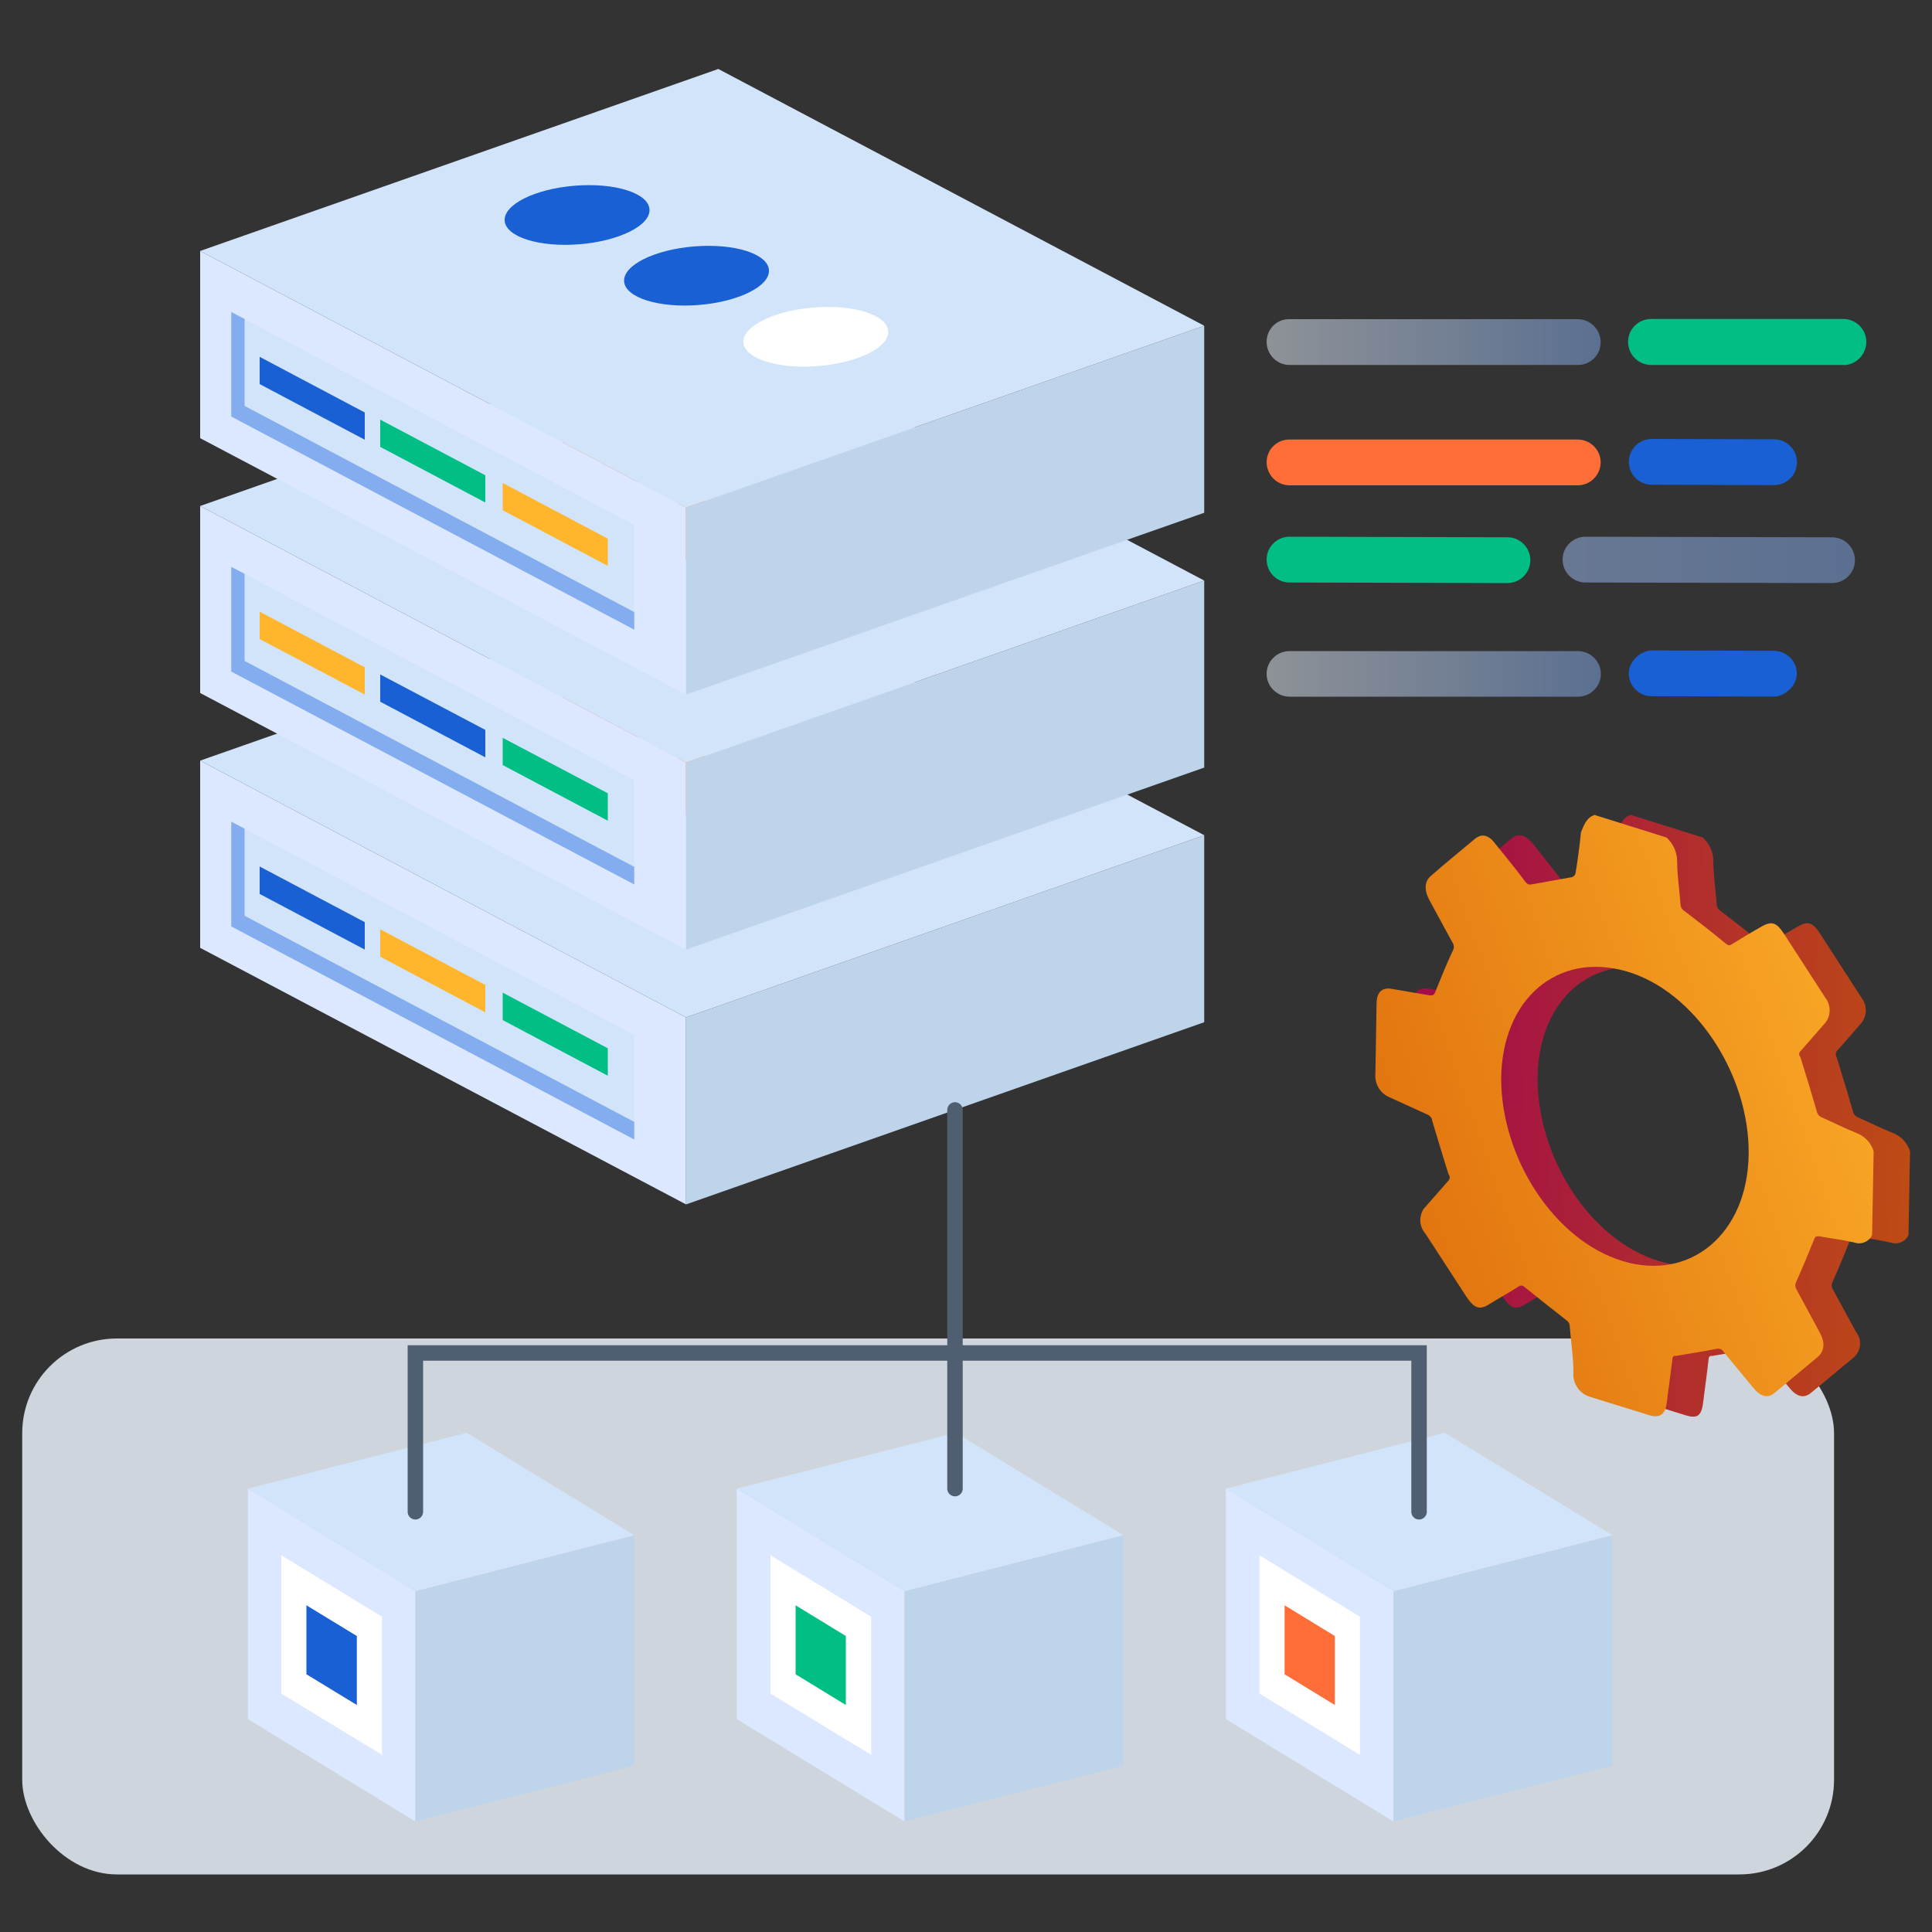
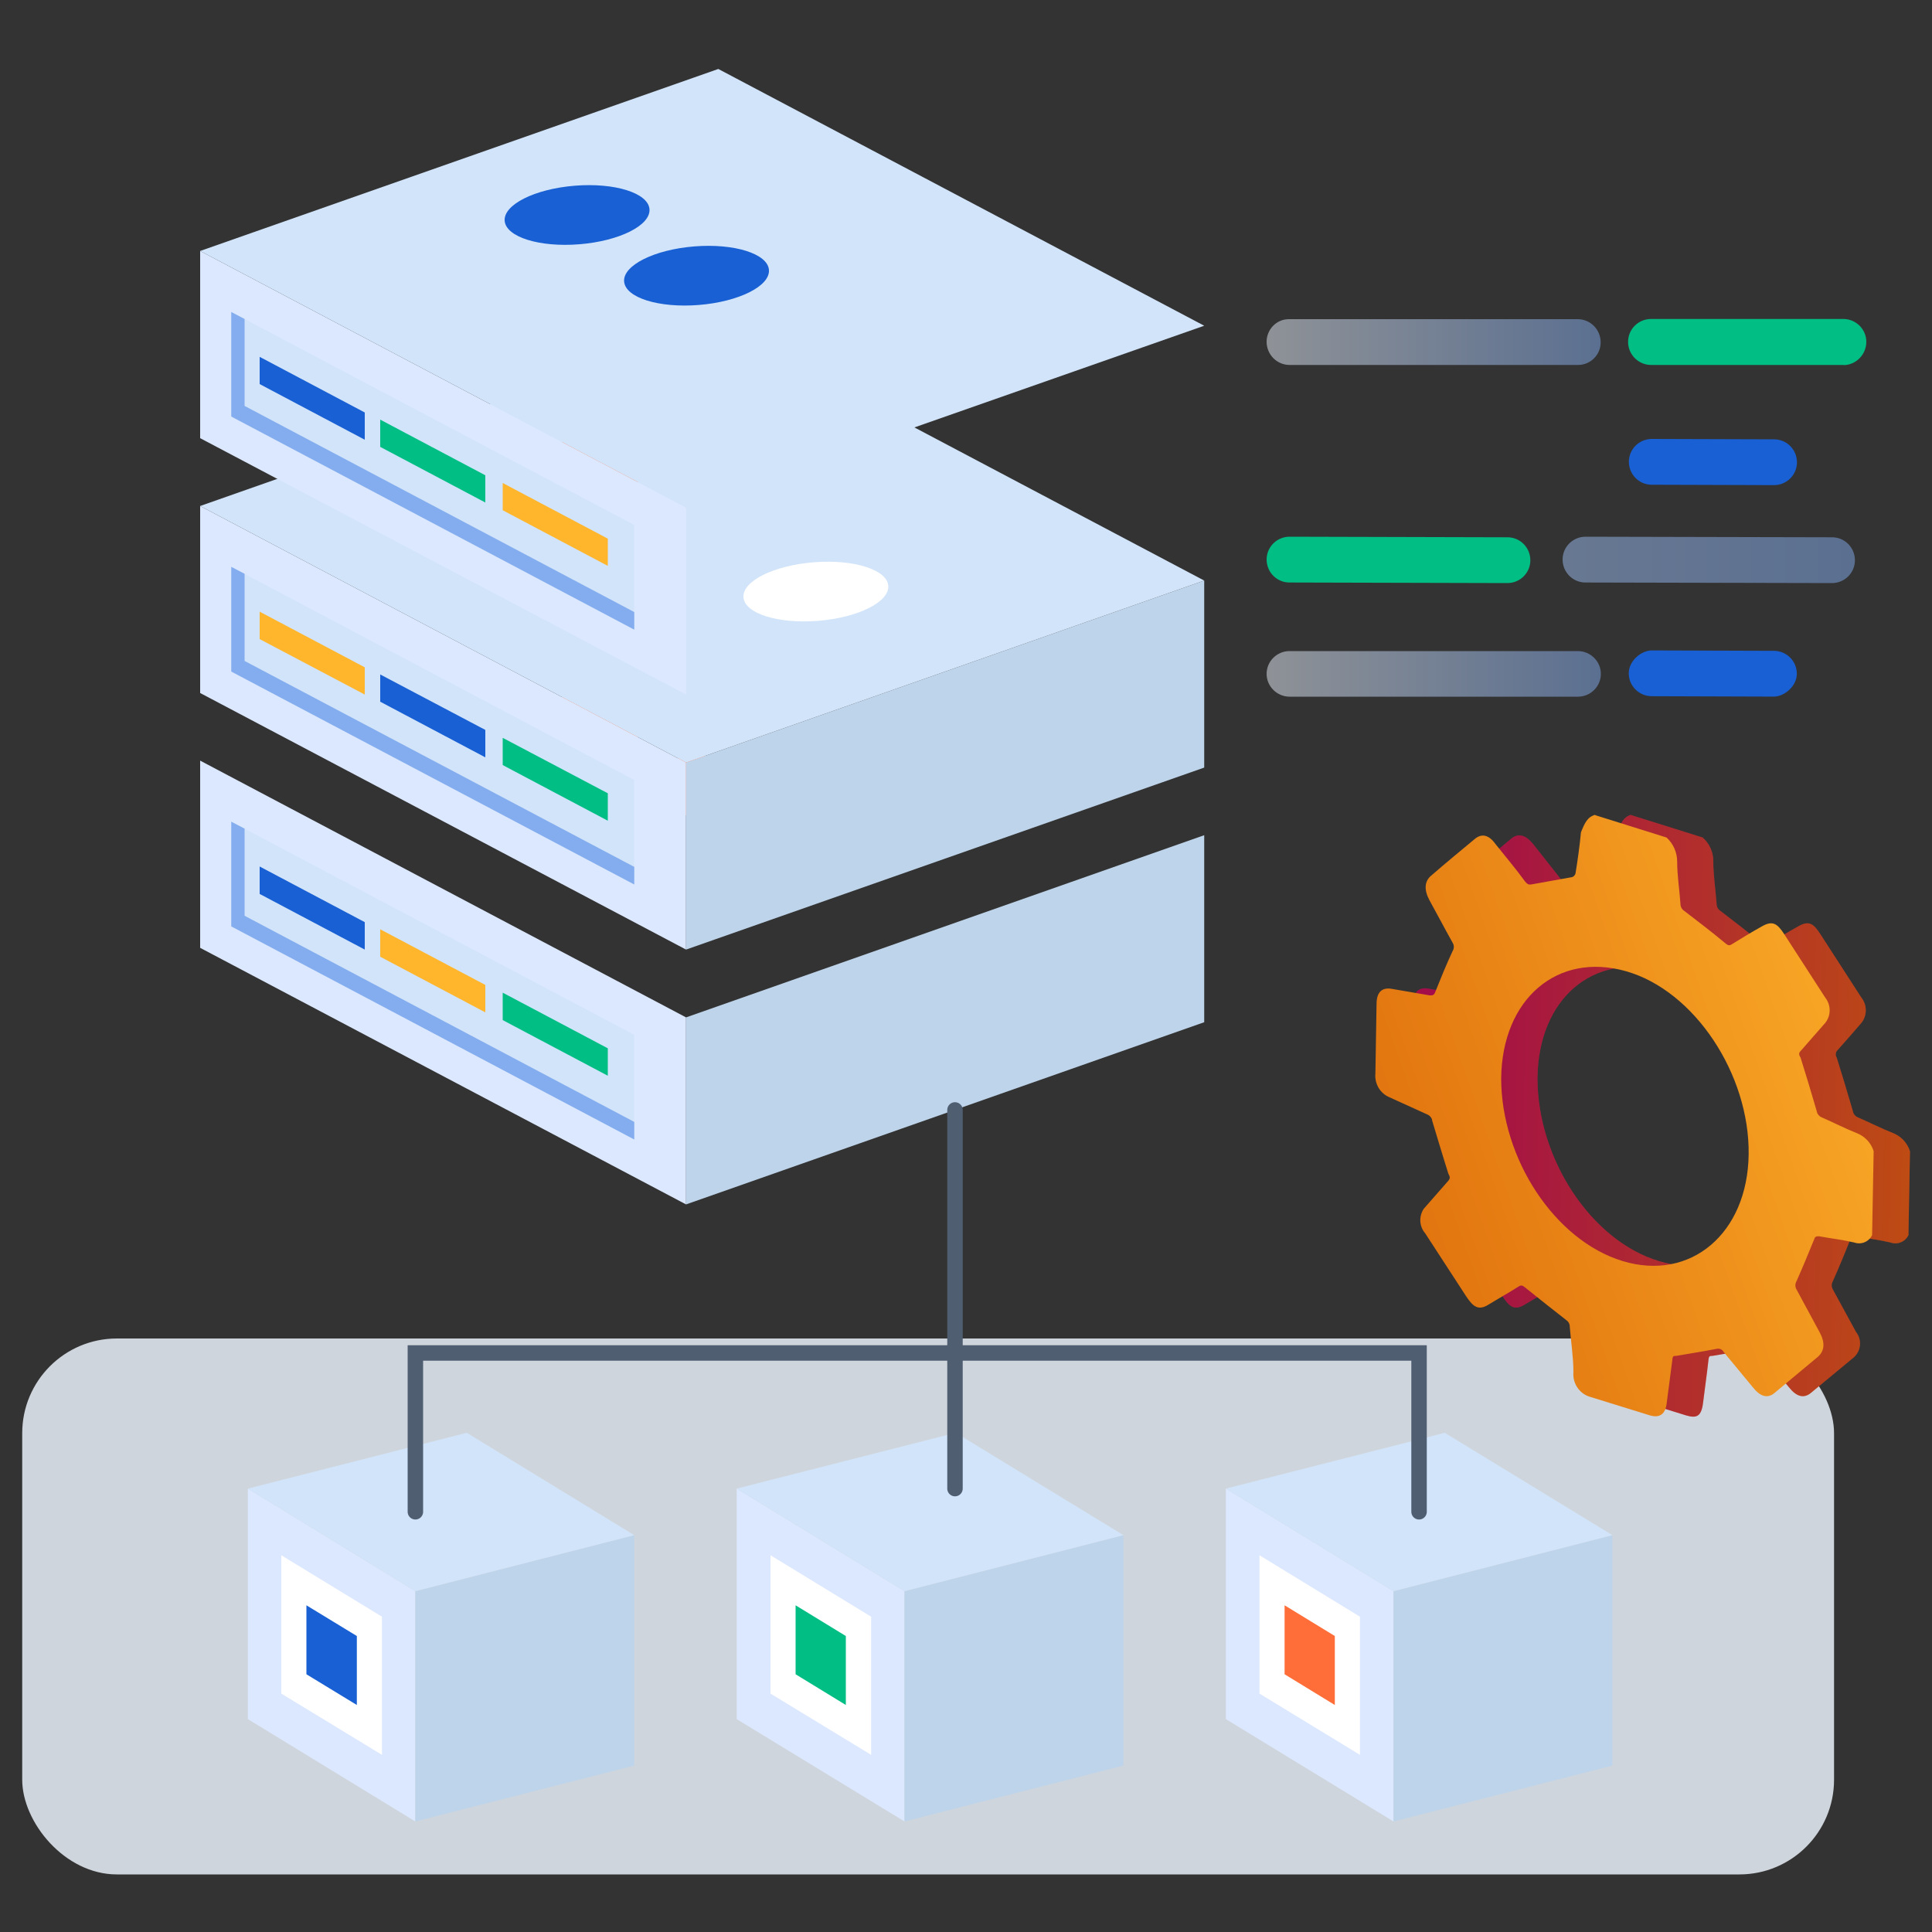
<svg xmlns="http://www.w3.org/2000/svg" xmlns:xlink="http://www.w3.org/1999/xlink" id="Layer_1" data-name="Layer 1" viewBox="0 0 100 100">
  <rect x="0" y="0" width="100" height="100" fill="#333333" stroke="none" />
  <defs>
    <style>
      .cls-1 {
        fill: url(#linear-gradient-3);
      }

      .cls-1, .cls-2, .cls-3 {
        opacity: .5;
      }

      .cls-1, .cls-2, .cls-3, .cls-4 {
        isolation: isolate;
      }

      .cls-2 {
        fill: url(#linear-gradient-4);
      }

      .cls-3 {
        fill: url(#linear-gradient-5);
      }

      .cls-5 {
        fill: url(#linear-gradient);
      }

      .cls-6 {
        fill: #00be84;
      }

      .cls-7 {
        fill: #fff;
      }

      .cls-8 {
        fill: #ffb62d;
      }

      .cls-9 {
        fill: #ff6d38;
      }

      .cls-10 {
        fill: #84adef;
      }

      .cls-11 {
        fill: #bed4ea;
      }

      .cls-12 {
        fill: #dce8ff;
      }

      .cls-13 {
        fill: #d2e4f9;
      }

      .cls-14 {
        fill: #1860d3;
      }

      .cls-15 {
        fill: none;
        stroke: #505e72;
        stroke-linecap: round;
        stroke-miterlimit: 10;
        stroke-width: .8px;
      }

      .cls-4 {
        fill: #e6ecf4;
        opacity: .87;
      }

      .cls-16 {
        fill: url(#linear-gradient-2);
      }

      .cls-17 {
        opacity: .25;
      }
    </style>
    <linearGradient id="linear-gradient" x1="371.86" y1="1353.21" x2="399.66" y2="1353.21" gradientTransform="translate(-296.44 1407.23) rotate(17.5) scale(.96 -1.04) skewX(-17.58)" gradientUnits="userSpaceOnUse">
      <stop offset="0" stop-color="#d91162" />
      <stop offset="1" stop-color="#ff6817" />
    </linearGradient>
    <linearGradient id="linear-gradient-2" x1="57.54" y1="67.11" x2="103.47" y2="50.96" gradientUnits="userSpaceOnUse">
      <stop offset="0" stop-color="#d35400" />
      <stop offset="1" stop-color="#ffb62d" />
    </linearGradient>
    <linearGradient id="linear-gradient-3" x1="-78.35" y1="297.1" x2="-18.95" y2="297.1" gradientTransform="translate(114.81 326.07) scale(1 -1)" gradientUnits="userSpaceOnUse">
      <stop offset="0" stop-color="#ebf2fc" />
      <stop offset="1" stop-color="#84adef" />
    </linearGradient>
    <linearGradient id="linear-gradient-4" x1="-49.25" y1="291.2" x2="-31.96" y2="291.2" gradientTransform="translate(114.82 326.07) scale(1 -1)" xlink:href="#linear-gradient-3" />
    <linearGradient id="linear-gradient-5" x1="-49.25" y1="308.37" x2="-31.96" y2="308.37" gradientTransform="translate(114.82 326.07) scale(1 -1)" xlink:href="#linear-gradient-3" />
  </defs>
  <polygon class="cls-12" points="10.36 49.06 35.51 62.34 35.51 52.66 10.36 39.37 10.36 49.06" />
  <polygon class="cls-13" points="11.97 47.95 32.82 58.98 32.82 53.56 11.97 42.53 11.97 47.95" />
  <polygon class="cls-10" points="11.97 42.53 11.97 47.95 32.83 58.98 32.83 58.07 12.66 47.4 12.66 42.89 11.97 42.53" />
  <polygon class="cls-11" points="62.33 52.91 35.51 62.34 35.51 52.66 62.33 43.23 62.33 52.91" />
-   <polygon class="cls-13" points="62.33 43.23 35.51 52.66 10.36 39.37 37.18 29.95 62.33 43.23" />
  <ellipse class="cls-9" cx="29.87" cy="37.52" rx="3.76" ry="1.52" transform="translate(-2.92 2.53) rotate(-4.62)" />
  <ellipse class="cls-9" cx="36.05" cy="40.66" rx="3.76" ry="1.52" transform="translate(-3.16 3.04) rotate(-4.62)" />
  <ellipse class="cls-7" cx="42.23" cy="43.81" rx="3.76" ry="1.52" transform="translate(-3.39 3.54) rotate(-4.62)" />
  <polygon class="cls-14" points="13.44 46.27 18.88 49.15 18.88 47.73 13.44 44.85 13.44 46.27" />
  <polygon class="cls-8" points="19.68 49.52 25.12 52.4 25.12 50.98 19.68 48.1 19.68 49.52" />
  <polygon class="cls-6" points="26.02 52.8 31.46 55.68 31.46 54.26 26.02 51.38 26.02 52.8" />
  <polygon class="cls-12" points="10.36 35.87 35.51 49.15 35.51 39.47 10.36 26.19 10.36 35.87" />
  <polygon class="cls-13" points="11.97 34.76 32.82 45.79 32.82 40.37 11.97 29.34 11.97 34.76" />
  <polygon class="cls-10" points="11.97 29.34 11.97 34.76 32.83 45.78 32.83 44.87 12.66 34.21 12.66 29.7 11.97 29.34" />
  <polygon class="cls-11" points="62.33 39.73 35.51 49.15 35.51 39.47 62.33 30.05 62.33 39.73" />
  <polygon class="cls-13" points="62.33 30.05 35.51 39.47 10.36 26.19 37.18 16.76 62.33 30.05" />
  <ellipse class="cls-9" cx="29.87" cy="24.32" rx="3.76" ry="1.52" transform="translate(-1.86 2.49) rotate(-4.62)" />
-   <ellipse class="cls-9" cx="36.05" cy="27.47" rx="3.76" ry="1.52" transform="translate(-2.1 2.99) rotate(-4.62)" />
  <ellipse class="cls-7" cx="42.23" cy="30.62" rx="3.76" ry="1.52" transform="translate(-2.33 3.5) rotate(-4.62)" />
  <polygon class="cls-8" points="13.44 33.08 18.88 35.95 18.88 34.54 13.44 31.66 13.44 33.08" />
  <polygon class="cls-14" points="19.68 36.32 25.12 39.2 25.12 37.78 19.68 34.91 19.68 36.32" />
  <polygon class="cls-6" points="26.02 39.6 31.46 42.48 31.46 41.06 26.02 38.19 26.02 39.6" />
  <polygon class="cls-12" points="10.36 22.68 35.51 35.95 35.51 26.27 10.36 12.99 10.36 22.68" />
  <polygon class="cls-13" points="11.97 21.56 32.82 32.6 32.82 27.17 11.97 16.15 11.97 21.56" />
  <polygon class="cls-10" points="11.97 16.15 11.97 21.56 32.83 32.59 32.83 31.68 12.66 21.01 12.66 16.51 11.97 16.15" />
-   <polygon class="cls-11" points="62.33 26.54 35.51 35.95 35.51 26.27 62.33 16.86 62.33 26.54" />
  <polygon class="cls-13" points="62.33 16.86 35.51 26.27 10.36 12.99 37.18 3.57 62.33 16.86" />
  <ellipse class="cls-14" cx="29.87" cy="11.13" rx="3.76" ry="1.52" transform="translate(-.8 2.44) rotate(-4.62)" />
  <ellipse class="cls-14" cx="36.05" cy="14.27" rx="3.76" ry="1.52" transform="translate(-1.03 2.95) rotate(-4.62)" />
-   <ellipse class="cls-7" cx="42.23" cy="17.43" rx="3.76" ry="1.52" transform="translate(-1.27 3.46) rotate(-4.62)" />
  <polygon class="cls-14" points="13.44 19.88 18.88 22.76 18.88 21.35 13.44 18.47 13.44 19.88" />
  <polygon class="cls-6" points="19.68 23.13 25.12 26.01 25.12 24.6 19.68 21.72 19.68 23.13" />
  <polygon class="cls-8" points="26.02 26.41 31.46 29.29 31.46 27.88 26.02 25 26.02 26.41" />
  <rect class="cls-4" x="1.15" y="69.28" width="93.78" height="27.74" rx="4.9" ry="4.9" />
  <polygon class="cls-12" points="63.45 88.98 72.13 94.28 72.13 82.36 63.45 77.05 63.45 88.98" />
  <polygon class="cls-7" points="65.19 87.66 70.39 90.83 70.39 83.68 65.19 80.5 65.19 87.66" />
  <polygon class="cls-9" points="66.49 86.66 69.09 88.25 69.09 84.68 66.49 83.09 66.49 86.66" />
  <polygon class="cls-11" points="83.46 91.39 72.13 94.28 72.13 82.36 83.46 79.46 83.46 91.39" />
  <polygon class="cls-13" points="83.46 79.46 72.13 82.36 63.45 77.05 74.78 74.16 83.46 79.46" />
  <polygon class="cls-12" points="38.13 88.98 46.82 94.28 46.82 82.36 38.13 77.05 38.13 88.98" />
  <polygon class="cls-7" points="39.88 87.66 45.09 90.83 45.09 83.68 39.88 80.5 39.88 87.66" />
  <polygon class="cls-6" points="41.18 86.66 43.78 88.25 43.78 84.68 41.18 83.09 41.18 86.66" />
  <polygon class="cls-11" points="58.15 91.39 46.82 94.28 46.82 82.36 58.15 79.46 58.15 91.39" />
  <polygon class="cls-13" points="58.15 79.46 46.82 82.36 38.13 77.05 49.47 74.16 58.15 79.46" />
  <polygon class="cls-12" points="12.83 88.98 21.5 94.28 21.5 82.36 12.83 77.05 12.83 88.98" />
  <polygon class="cls-7" points="14.56 87.66 19.77 90.83 19.77 83.68 14.56 80.5 14.56 87.66" />
  <polygon class="cls-14" points="15.86 86.66 18.47 88.25 18.47 84.68 15.86 83.09 15.86 86.66" />
  <polygon class="cls-11" points="32.83 91.39 21.5 94.28 21.5 82.36 32.83 79.46 32.83 91.39" />
  <polygon class="cls-13" points="32.83 79.46 21.5 82.36 12.83 77.05 24.16 74.16 32.83 79.46" />
  <path class="cls-5" d="M84.43,42.19l3.7,1.16c.36,.32,.56,.77,.55,1.25,0,.72,.12,1.46,.17,2.18,0,.15,.07,.29,.2,.37,.7,.54,1.39,1.06,2.12,1.67,.14,.11,.22,.14,.34,.06,.53-.33,1.06-.65,1.6-.95s.77-.1,1.11,.42l2.12,3.28c.31,.39,.31,.94,0,1.32-.42,.49-.84,.97-1.27,1.45-.07,.11-.07,.24,0,.35,.29,.92,.56,1.83,.83,2.75,.02,.15,.12,.27,.25,.33,.6,.26,1.21,.57,1.81,.81,.43,.16,.76,.51,.9,.95l-.08,4.34c-.17,.35-.57,.51-.93,.38-.6-.14-1.21-.21-1.82-.32-.15,0-.2,0-.26,.16-.29,.74-.59,1.46-.91,2.18-.07,.12-.07,.28,0,.4,.41,.74,.8,1.48,1.21,2.22,.31,.39,.26,.95-.1,1.29l-2.23,1.85c-.37,.31-.75,.21-1.14-.28l-1.52-1.84c-.11-.14-.18-.18-.33-.16-.71,.14-1.42,.25-2.12,.37-.13,0-.18,0-.2,.21-.08,.74-.19,1.48-.28,2.22s-.36,.8-.88,.65l-3.1-.96c-.55-.16-.91-.7-.85-1.27-.06-.79-.14-1.59-.19-2.37,0-.14-.08-.27-.2-.34-.71-.55-1.41-1.11-2.12-1.68-.13-.11-.2-.13-.31-.06-.53,.33-1.06,.63-1.59,.95s-.78,.11-1.14-.43l-2.12-3.26c-.31-.39-.31-.94,0-1.32l1.21-1.42c.08-.1,.1-.18,0-.35-.29-.91-.56-1.83-.83-2.75-.01-.14-.1-.26-.23-.31l-1.98-.9c-.48-.21-.78-.7-.74-1.23,0-1.21,0-2.4,.07-3.6,0-.63,.29-.89,.83-.78l1.92,.33c.15,0,.21,0,.28-.18,.29-.72,.59-1.44,.9-2.12,.08-.13,.08-.29,0-.42-.4-.73-.8-1.48-1.2-2.22-.29-.53-.25-.97,.08-1.26,.75-.65,1.51-1.27,2.26-1.9,.36-.3,.74-.2,1.12,.26l1.54,1.95c.06,.11,.18,.17,.31,.15,.71-.14,1.44-.25,2.12-.38,.09-.03,.16-.11,.18-.2,.11-.69,.21-1.38,.26-2.12,.13-.49,.3-.79,.68-.9Zm-4.85,13.62c0,4.16,2.76,8.39,6.27,9.46s6.49-1.41,6.53-5.53-2.78-8.46-6.35-9.47c-3.57-1.01-6.41,1.43-6.45,5.54Z" />
  <g class="cls-17">
    <path d="M84.43,42.19l3.7,1.16c.36,.32,.56,.77,.55,1.25,0,.72,.12,1.46,.17,2.18,0,.15,.07,.29,.2,.37,.7,.54,1.39,1.06,2.12,1.67,.14,.11,.22,.14,.34,.06,.53-.33,1.06-.65,1.6-.95s.77-.1,1.11,.42l2.12,3.28c.31,.39,.31,.94,0,1.32-.42,.49-.84,.97-1.27,1.45-.07,.11-.07,.24,0,.35,.29,.92,.56,1.83,.83,2.75,.02,.15,.12,.27,.25,.33,.6,.26,1.21,.57,1.81,.81,.43,.16,.76,.51,.9,.95l-.08,4.34c-.17,.35-.57,.51-.93,.38-.6-.14-1.21-.21-1.82-.32-.15,0-.2,0-.26,.16-.29,.74-.59,1.46-.91,2.18-.07,.12-.07,.28,0,.4,.41,.74,.8,1.48,1.21,2.22,.31,.39,.26,.95-.1,1.29l-2.23,1.85c-.37,.31-.75,.21-1.14-.28l-1.52-1.84c-.11-.14-.18-.18-.33-.16-.71,.14-1.42,.25-2.12,.37-.13,0-.18,0-.2,.21-.08,.74-.19,1.48-.28,2.22s-.36,.8-.88,.65l-3.1-.96c-.55-.16-.91-.7-.85-1.27-.06-.79-.14-1.59-.19-2.37,0-.14-.08-.27-.2-.34-.71-.55-1.41-1.11-2.12-1.68-.13-.11-.2-.13-.31-.06-.53,.33-1.06,.63-1.59,.95s-.78,.11-1.14-.43l-2.12-3.26c-.31-.39-.31-.94,0-1.32l1.21-1.42c.08-.1,.1-.18,0-.35-.29-.91-.56-1.83-.83-2.75-.01-.14-.1-.26-.23-.31l-1.98-.9c-.48-.21-.78-.7-.74-1.23,0-1.21,0-2.4,.07-3.6,0-.63,.29-.89,.83-.78l1.92,.33c.15,0,.21,0,.28-.18,.29-.72,.59-1.44,.9-2.12,.08-.13,.08-.29,0-.42-.4-.73-.8-1.48-1.2-2.22-.29-.53-.25-.97,.08-1.26,.75-.65,1.51-1.27,2.26-1.9,.36-.3,.74-.2,1.12,.26l1.54,1.95c.06,.11,.18,.17,.31,.15,.71-.14,1.44-.25,2.12-.38,.09-.03,.16-.11,.18-.2,.11-.69,.21-1.38,.26-2.12,.13-.49,.3-.79,.68-.9Zm-4.85,13.62c0,4.16,2.76,8.39,6.27,9.46s6.49-1.41,6.53-5.53-2.78-8.46-6.35-9.47c-3.57-1.01-6.41,1.43-6.45,5.54Z" />
  </g>
  <path class="cls-16" d="M82.56,42.19l3.7,1.16c.35,.32,.55,.77,.55,1.25,0,.72,.12,1.46,.17,2.18,0,.15,.07,.29,.2,.37,.7,.54,1.39,1.06,2.12,1.67,.13,.11,.21,.14,.33,.06,.53-.33,1.06-.65,1.6-.95s.78-.1,1.12,.42l2.12,3.28c.31,.39,.31,.94,0,1.32l-1.27,1.45c-.1,.1-.1,.19,0,.35,.29,.92,.56,1.83,.83,2.75,.02,.15,.12,.27,.25,.33,.6,.26,1.2,.57,1.8,.81,.43,.16,.77,.51,.9,.95l-.08,4.34c-.17,.35-.57,.51-.93,.38-.6-.14-1.21-.21-1.81-.32-.15,0-.21,0-.26,.16-.3,.74-.6,1.46-.92,2.18-.07,.12-.07,.28,0,.4,.4,.74,.8,1.48,1.2,2.22,.3,.55,.26,.98-.1,1.29l-2.22,1.85c-.36,.31-.74,.21-1.13-.28l-1.52-1.84c-.06-.12-.2-.18-.33-.16-.71,.14-1.43,.25-2.12,.37-.13,0-.19,0-.2,.21l-.29,2.22c-.06,.58-.36,.8-.87,.65l-3.1-.96c-.55-.16-.91-.7-.86-1.27,0-.79-.13-1.59-.19-2.37,0-.14-.07-.26-.19-.34-.71-.55-1.41-1.11-2.12-1.68-.13-.11-.21-.13-.32-.06-.52,.33-1.06,.63-1.58,.95s-.79,.11-1.15-.43l-2.12-3.26c-.31-.36-.34-.87-.08-1.27l1.28-1.46c.08-.1,.1-.18,0-.35-.29-.91-.56-1.83-.84-2.75-.01-.13-.1-.25-.22-.31l-1.98-.9c-.49-.2-.79-.7-.74-1.23l.06-3.6c0-.63,.29-.89,.83-.78l1.92,.33c.16,0,.22,0,.29-.18,.29-.72,.58-1.44,.9-2.12,.08-.13,.08-.29,0-.42-.41-.73-.8-1.48-1.21-2.22-.28-.53-.25-.97,.1-1.26,.75-.65,1.5-1.27,2.26-1.9,.36-.3,.73-.2,1.06,.26,.52,.65,1.06,1.29,1.54,1.95,.11,.13,.18,.17,.31,.15l2.12-.38c.09-.03,.16-.11,.18-.2,.11-.69,.21-1.38,.28-2.12,.2-.5,.34-.8,.75-.91Zm-4.86,13.62c0,4.16,2.77,8.39,6.28,9.46s6.48-1.41,6.53-5.53-2.79-8.46-6.35-9.47c-3.55-1.01-6.41,1.43-6.46,5.54Z" />
  <path class="cls-1" d="M80.88,28.96h0c0-.65,.53-1.18,1.19-1.18l12.76,.03c.65,0,1.18,.53,1.18,1.19h0c0,.65-.53,1.18-1.19,1.18l-12.76-.03c-.65,0-1.18-.53-1.18-1.19Z" />
  <path class="cls-6" d="M65.56,28.96h0c0-.65,.53-1.18,1.19-1.18l11.28,.03c.65,0,1.18,.53,1.18,1.19h0c0,.65-.53,1.18-1.19,1.18l-11.28-.03c-.65,0-1.18-.53-1.18-1.19Z" />
-   <path class="cls-9" d="M81.67,25.12h-14.92c-.66,0-1.19-.54-1.19-1.2h0c0-.65,.53-1.17,1.17-1.17,0,0,0,0,.01,0h14.92c.65,0,1.19,.53,1.19,1.18h0c0,.65-.53,1.19-1.19,1.19h0Z" />
  <path class="cls-14" d="M85.5,22.72l6.33,.02c.65,0,1.18,.53,1.18,1.19h0c0,.65-.53,1.18-1.19,1.18l-6.33-.02c-.65,0-1.18-.53-1.18-1.19h0c0-.65,.53-1.18,1.19-1.18Z" />
  <path class="cls-2" d="M81.67,36.06h-14.92c-.65,0-1.19-.53-1.19-1.18h0c0-.65,.53-1.18,1.19-1.18h14.92c.65,0,1.19,.53,1.19,1.18h0c0,.65-.53,1.18-1.19,1.18h0Z" />
  <rect class="cls-14" x="87.47" y="30.51" width="2.37" height="8.7" rx="1.19" ry="1.19" transform="translate(53.5 123.4) rotate(-89.81)" />
  <path class="cls-3" d="M81.67,18.89h-14.92c-.66,0-1.19-.54-1.19-1.2h0c0-.64,.51-1.17,1.15-1.17,.01,0,.02,0,.03,0h14.92c.66,0,1.19,.54,1.19,1.2h0c0,.65-.53,1.17-1.17,1.17,0,0,0,0-.01,0Z" />
  <path class="cls-6" d="M95.43,18.89h-9.93c-.65,.02-1.2-.49-1.23-1.14,0-.02,0-.04,0-.06h0c0-.65,.53-1.18,1.19-1.18h9.95c.65,0,1.19,.53,1.19,1.18h0c0,.65-.51,1.18-1.15,1.21Z" />
  <polyline class="cls-15" points="49.43 57.45 49.43 70.03 21.5 70.03 21.5 78.25" />
  <polyline class="cls-15" points="73.45 78.25 73.45 70.03 49.43 70.03 49.43 77.05" />
</svg>